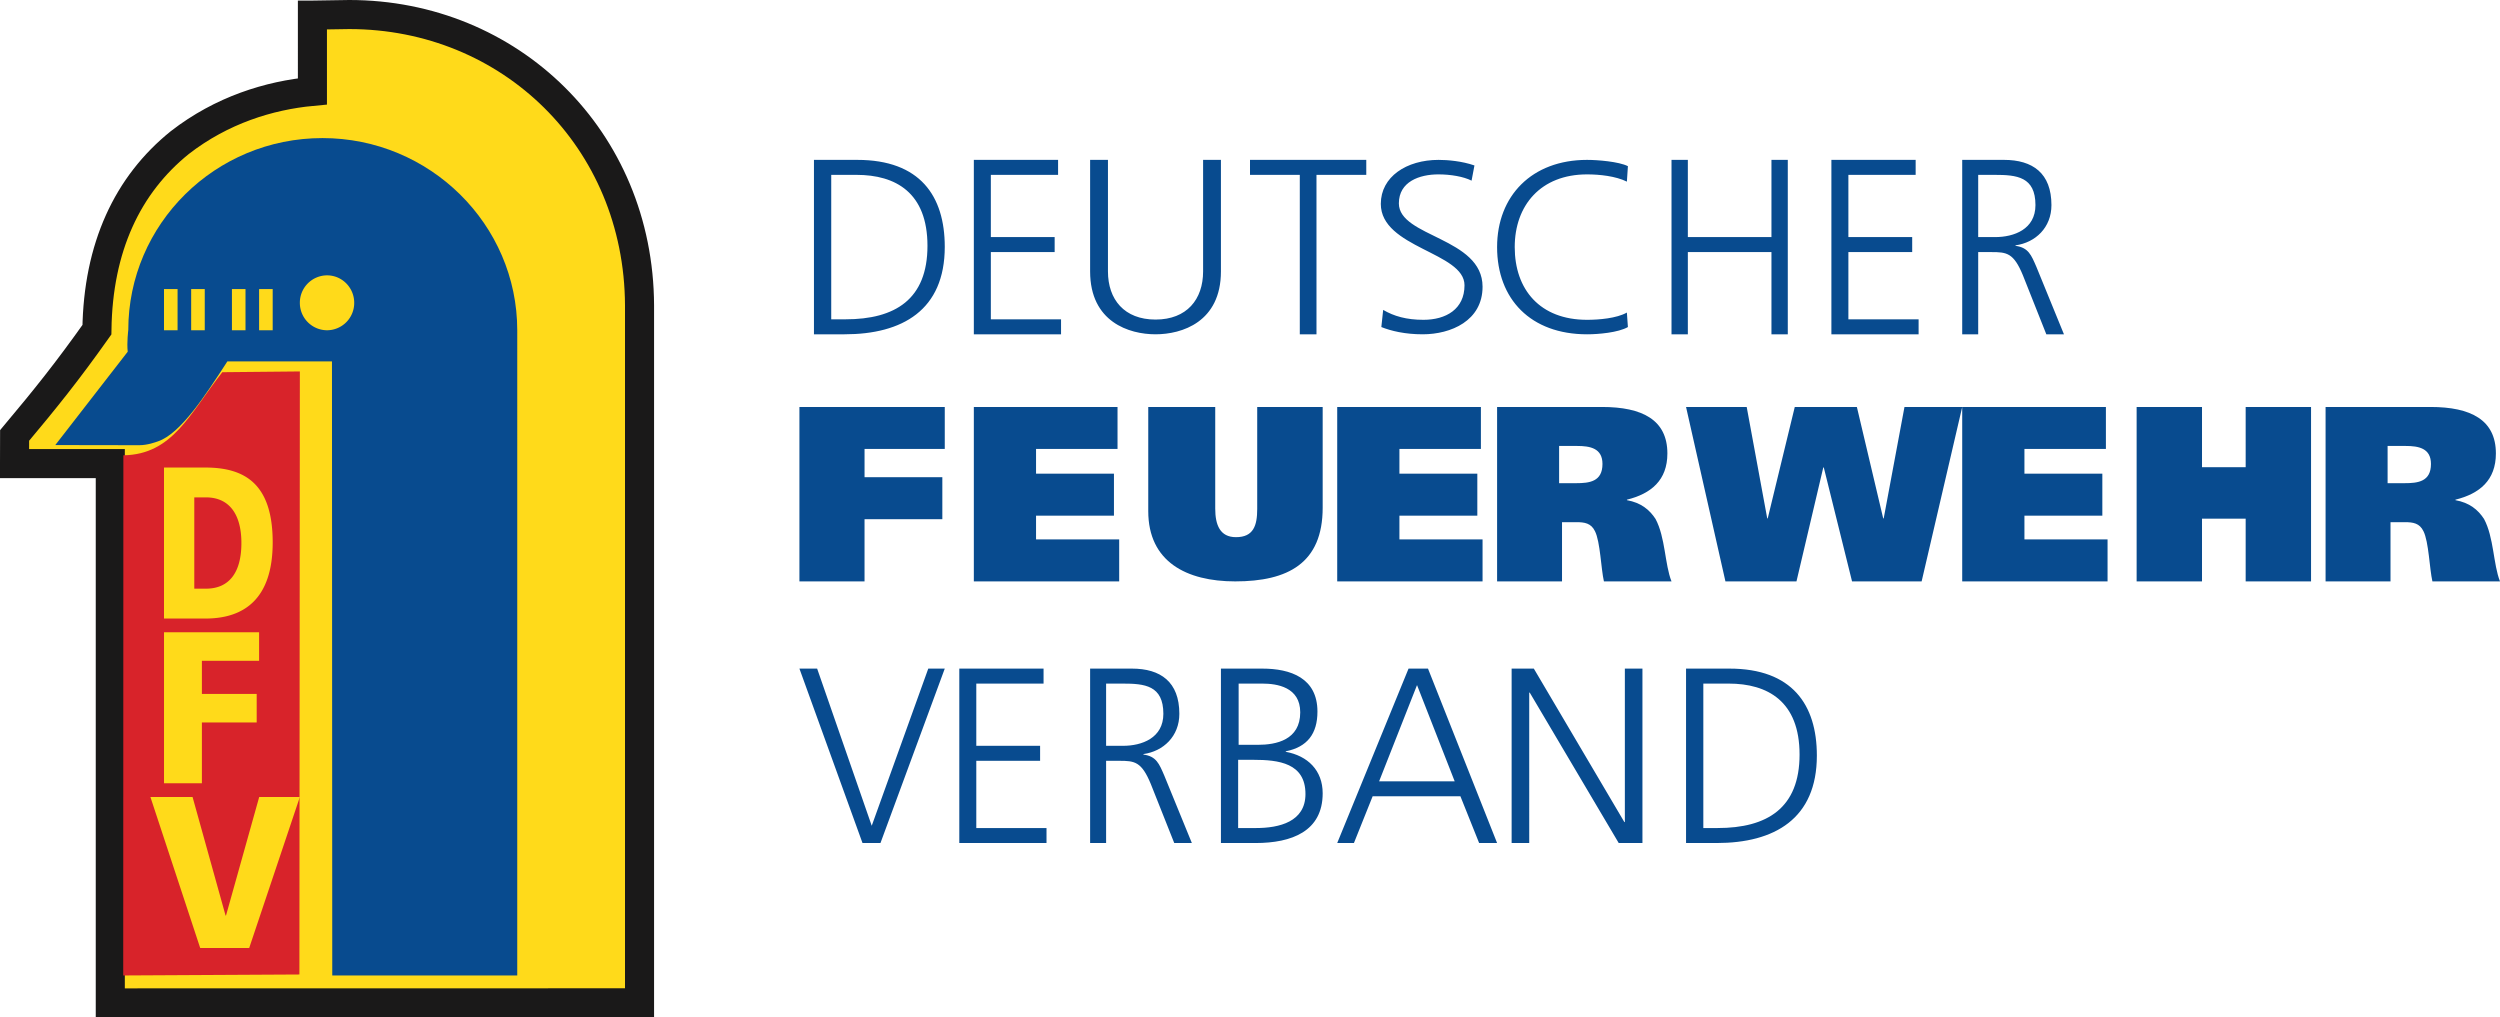
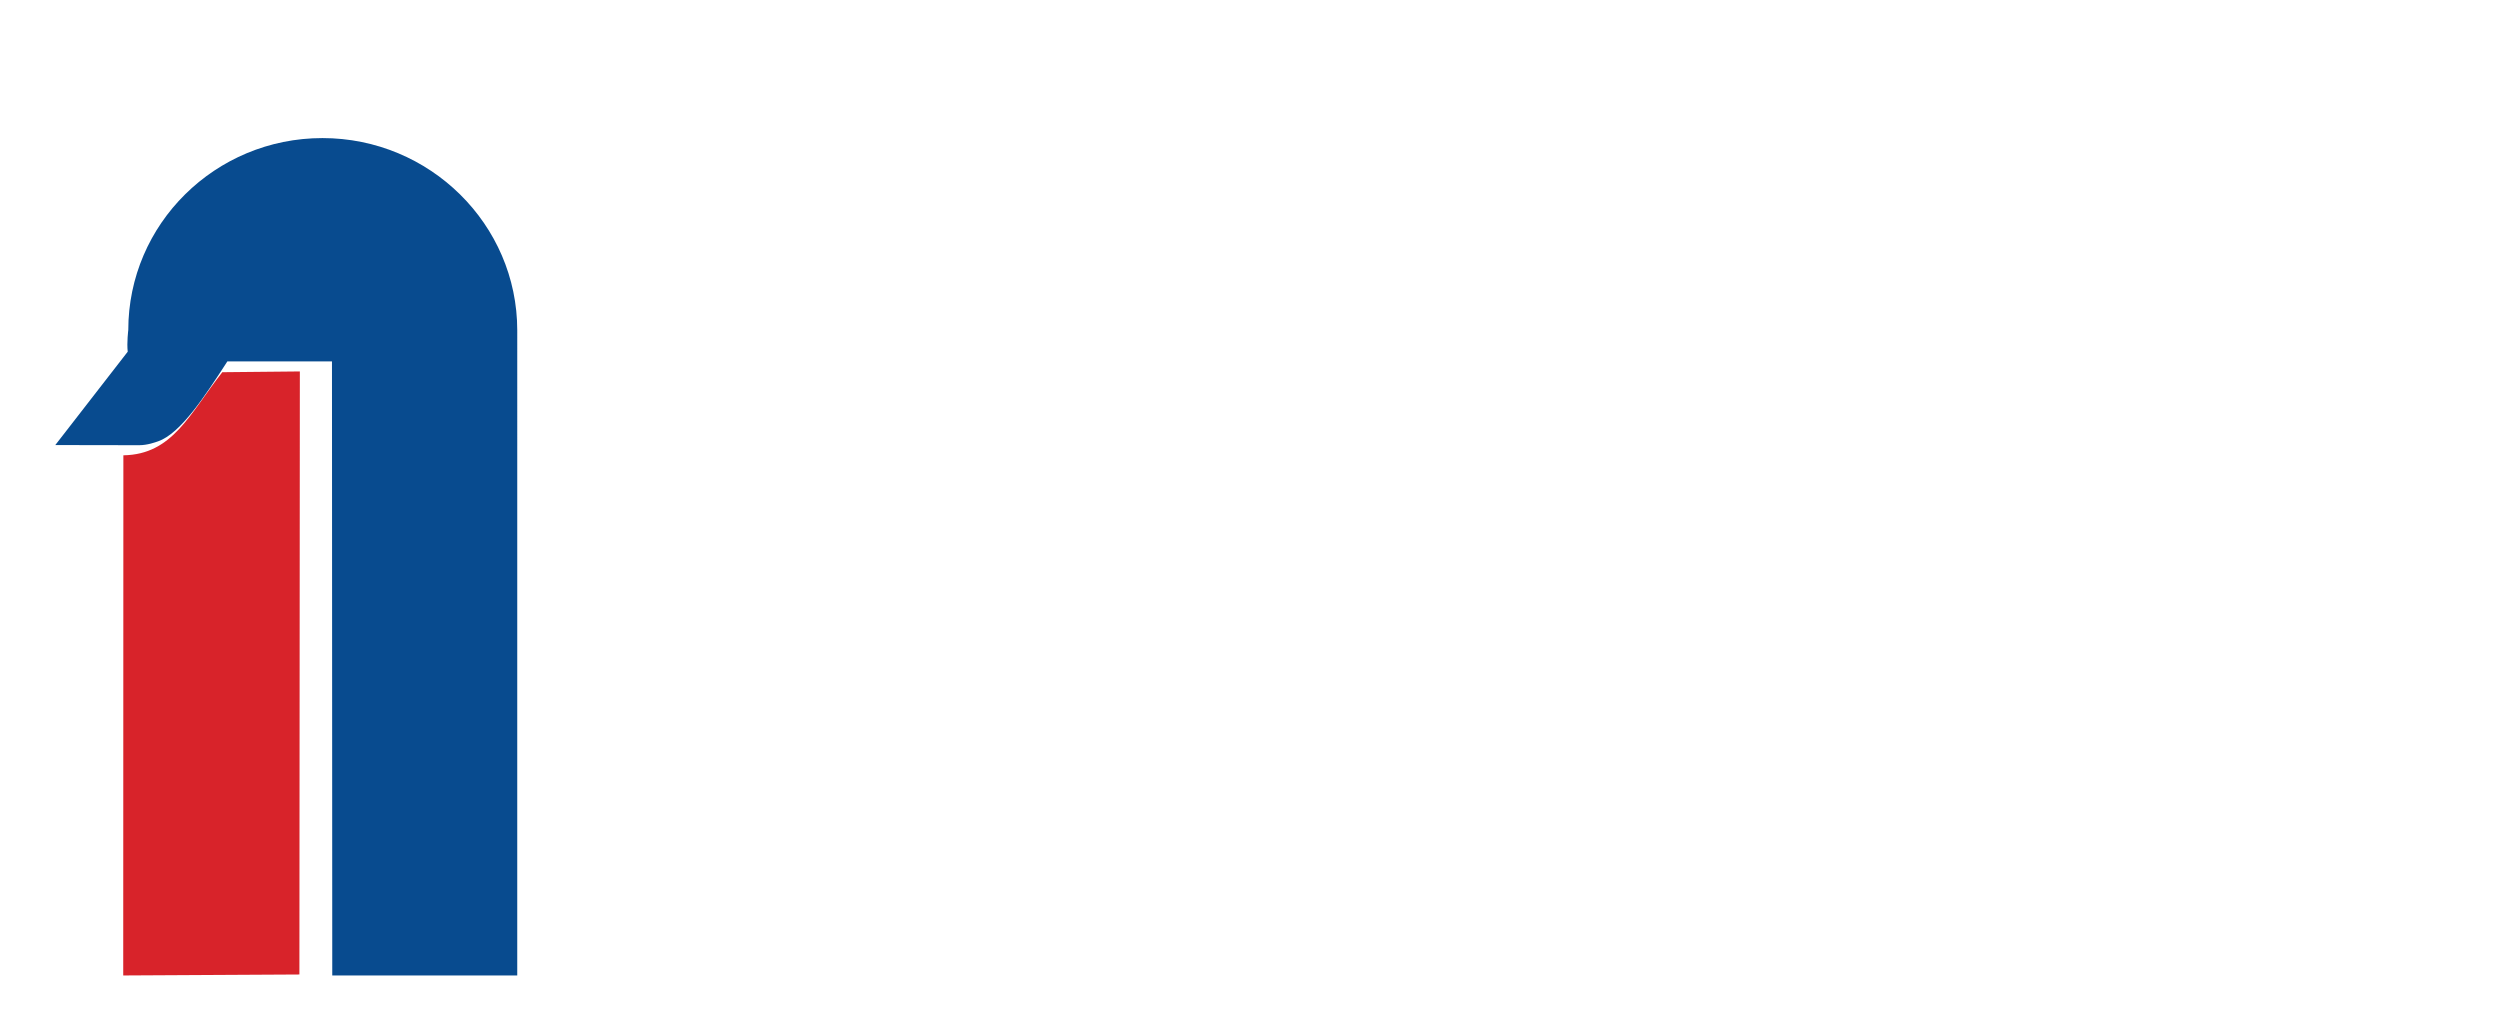
<svg xmlns="http://www.w3.org/2000/svg" width="172" height="70" viewBox="0 0 172 70">
  <g fill="none" fill-rule="evenodd">
-     <path d="M56 23h2.103C62.086 23 65 21.332 65 16.983 65 13.476 63.293 11 58.982 11H56v12zm1.19-10.969h1.741c2.69 0 4.879 1.222 4.879 4.883 0 3.68-2.224 5.055-5.638 5.055h-.983V12.03zM67 11h5.796v1.031H68.17v4.281h4.39v1.032h-4.39v4.625H73V23h-6V11M84 18.673C84 22.155 81.314 23 79.5 23s-4.5-.845-4.5-4.327V11h1.227v7.673c0 1.927 1.12 3.313 3.273 3.313 2.152 0 3.273-1.386 3.273-3.313V11H84v7.673M89.426 12.031H86V11h8v1.031h-3.426V23h-1.148V12.031M95.162 21.321c.738.433 1.602.682 2.772.682 1.547 0 2.824-.731 2.824-2.377 0-2.277-5.758-2.56-5.758-5.6C95 12.162 96.764 11 98.977 11c.612 0 1.602.083 2.465.383l-.198 1.046c-.557-.282-1.439-.431-2.285-.431-1.295 0-2.717.498-2.717 1.994 0 2.327 5.758 2.343 5.758 5.734C102 22.07 99.823 23 97.88 23c-1.225 0-2.178-.233-2.844-.499l.126-1.18M111.93 12.496c-.774-.382-1.88-.498-2.742-.498-3.182 0-4.975 2.127-4.975 5.002 0 2.926 1.74 5.003 4.975 5.003.808 0 2.039-.1 2.741-.499l.071.997c-.668.383-2.039.499-2.812.499-3.868 0-6.188-2.41-6.188-6 0-3.523 2.39-6 6.188-6 .72 0 2.18.116 2.812.432l-.07 1.064M115 11h1.124v5.312h5.752V11H123v12h-1.124v-5.656h-5.752V23H115V11M126 11h5.797v1.031h-4.628v4.281h4.39v1.032h-4.39v4.625H132V23h-6V11M135 23h1.1v-5.656h.91c1.052 0 1.53.051 2.167 1.599l1.61 4.057H142l-1.897-4.642c-.352-.808-.543-1.324-1.436-1.444v-.034c1.372-.19 2.472-1.221 2.472-2.768 0-2.2-1.291-3.112-3.269-3.112H135v12zm1.1-10.969h1.133c1.514 0 2.806.12 2.806 2.08 0 1.668-1.483 2.201-2.775 2.201H136.1v-4.28zM55 28h10v2.888h-5.519v1.943h5.352v2.888H59.48V40H55V28M67 28h9.886v2.888H71.28v1.702h5.36v2.888h-5.36v1.634H77V40H67V28M83.608 34.997c0 1.115.326 1.96 1.426 1.96 1.204 0 1.462-.794 1.462-1.943V28H91v6.93c0 3.819-2.39 5.07-6.017 5.07C81.63 40 79 38.648 79 35.166V28h4.608v6.997M92 28h9.886v2.888H96.28v1.702h5.36v2.888h-5.36v1.634H102V40H92V28M103 40h4.467v-4.074h1c.55 0 1 .068 1.266.618.367.723.416 2.597.617 3.456H115c-.467-1.169-.417-3.026-1.1-4.298-.417-.636-1-1.117-1.967-1.29v-.034c1.667-.412 2.783-1.34 2.783-3.18 0-2.305-1.716-3.198-4.5-3.198H103v12zm4.267-9.318h1.233c.9 0 1.75.154 1.75 1.238 0 1.22-.9 1.323-1.817 1.323h-1.166v-2.561zM121.586 35.668h.033L123.48 28h4.273l1.812 7.668h.033l1.43-7.668H135l-2.792 12h-4.787l-1.945-7.84h-.034L123.597 40h-4.887L116 28h4.173l1.413 7.668M135 28h9.886v2.888h-5.605v1.702h5.36v2.888h-5.36v1.634H145V40h-10V28M154.502 28H159v12h-4.498v-4.315h-3.004V40H147V28h4.498v4.143h3.004V28M160 40h4.467v-4.074h1c.55 0 1 .068 1.266.618.367.723.417 2.597.617 3.456H172c-.467-1.169-.416-3.026-1.1-4.298-.416-.636-1-1.117-1.966-1.29v-.034c1.666-.412 2.783-1.34 2.783-3.18 0-2.305-1.717-3.198-4.5-3.198H160v12zm4.267-9.318h1.233c.9 0 1.75.154 1.75 1.238 0 1.22-.9 1.323-1.817 1.323h-1.166v-2.561zM60.576 58H59.34L55 46h1.219l3.756 10.813L63.865 46H65l-4.424 12M66 46h5.797v1.031h-4.628v4.281h4.39v1.032h-4.39v4.625H72V58h-6V46M75 58h1.1v-5.656h.91c1.052 0 1.53.051 2.167 1.599L80.788 58H82l-1.898-4.642c-.35-.808-.542-1.324-1.434-1.444v-.034c1.37-.19 2.471-1.221 2.471-2.769 0-2.2-1.291-3.111-3.269-3.111H75v12zm1.1-10.969h1.132c1.515 0 2.807.12 2.807 2.08 0 1.668-1.483 2.201-2.775 2.201H76.1v-4.28zM85.218 47.031h1.63c1.012 0 2.608.241 2.608 1.977 0 1.909-1.664 2.236-2.917 2.236h-1.321V47.03zM84 58h2.385C88.873 58 91 57.192 91 54.579c0-1.582-1.03-2.579-2.54-2.855v-.034c1.476-.292 2.18-1.203 2.18-2.733 0-2.304-1.836-2.957-3.792-2.957H84v12zm1.184-5.725h1.046c1.75 0 3.586.223 3.586 2.355 0 1.908-1.802 2.339-3.397 2.339h-1.235v-4.694zM92 58h1.15l1.287-3.215h6.04L101.764 58H103l-4.754-12h-1.338L92 58zm8.082-4.246h-5.199l2.608-6.62 2.591 6.62zM104 46h1.527l6.227 10.556h.036V46H113v12h-1.632l-6.122-10.35h-.035V58H104V46M116 58h2.103c3.983 0 6.897-1.668 6.897-6.017 0-3.507-1.707-5.983-6.017-5.983H116v12zm1.19-10.969h1.74c2.69 0 4.88 1.221 4.88 4.883 0 3.68-2.224 5.055-5.638 5.055h-.983V47.03z" fill="#084B8F" />
-     <path d="M21.495 1.04L24.027 1C35.09 1 43.95 9.548 44 21.008v47.986L7.588 69V31.896H1l.005-1.936c2.135-2.545 3.616-4.387 5.663-7.276.08-5.662 2.095-9.97 5.706-12.877 2.88-2.232 6.132-3.242 9.12-3.522V1.04" fill="#FFDA1A" />
-     <path d="M21.495 1.04L24.027 1C35.09 1 43.95 9.548 44 21.008v47.986L7.588 69V31.896H1l.005-1.936c2.135-2.545 3.616-4.387 5.663-7.276.08-5.662 2.095-9.97 5.706-12.877 2.88-2.232 6.132-3.242 9.12-3.522V1.04z" stroke="#1A1919" stroke-width="2" />
    <path d="M15.294 25.608c-2.246 2.859-3.409 5.664-6.806 5.717l-.01 34.857v.93l12.121-.067.031-41.49-5.336.053" fill="#D8232A" />
    <path d="M35.587 22.728c0-7.292-6.02-13.228-13.401-13.228s-13.36 5.916-13.36 13.208c0 0-.109.862-.039 1.489L3.804 30.62l5.768.01c.582 0 1.122-.205 1.296-.264 1.565-.535 3.246-3.14 4.776-5.503h7.196l.02 42.248h12.727V22.728" fill="#084B8F" />
-     <path d="M22.502 18.944a1.88 1.88 0 00-1.872 1.89 1.88 1.88 0 001.872 1.888 1.878 1.878 0 001.868-1.888c0-1.044-.837-1.89-1.868-1.89M11.283 22.722h.934V19.89h-.934zM13.152 22.722h.935V19.89h-.935zM15.957 22.722h.934V19.89h-.934zM17.826 22.722h.935V19.89h-.935zM13.367 40.5h.808c1.558 0 2.433-1.07 2.433-3.14 0-2.068-.907-3.14-2.433-3.14h-.808v6.28zm-2.084-8.333h2.848c2.724 0 4.63 1.131 4.63 5.15 0 3.883-1.961 5.239-4.63 5.239h-2.848v-10.39zM11.283 43.5h6.543v1.964H13.89v2.278h3.77v1.964h-3.77v4.183h-2.606V43.5M10.348 54.833h2.9l2.271 8.156h.03l2.284-8.156h2.797l-3.486 10.39h-3.37l-3.426-10.39" fill="#FFDA1A" />
  </g>
</svg>